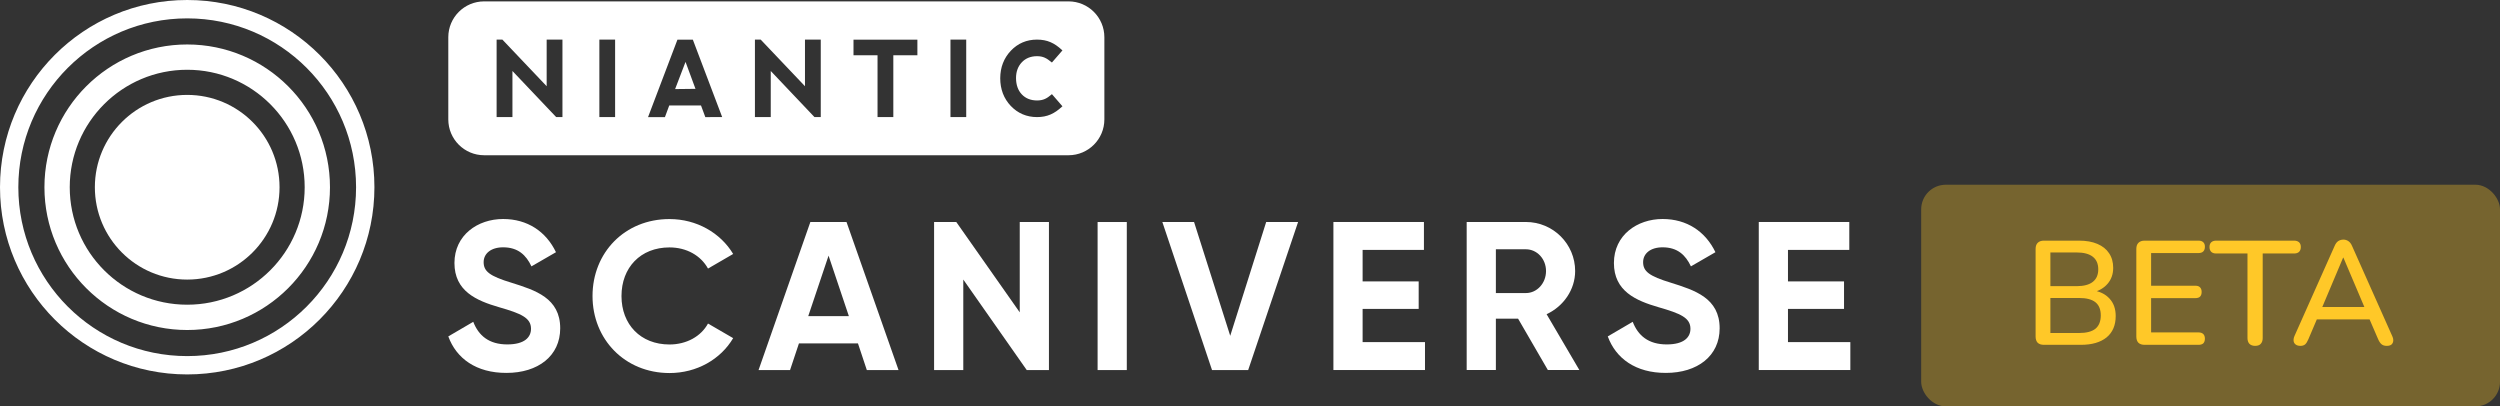
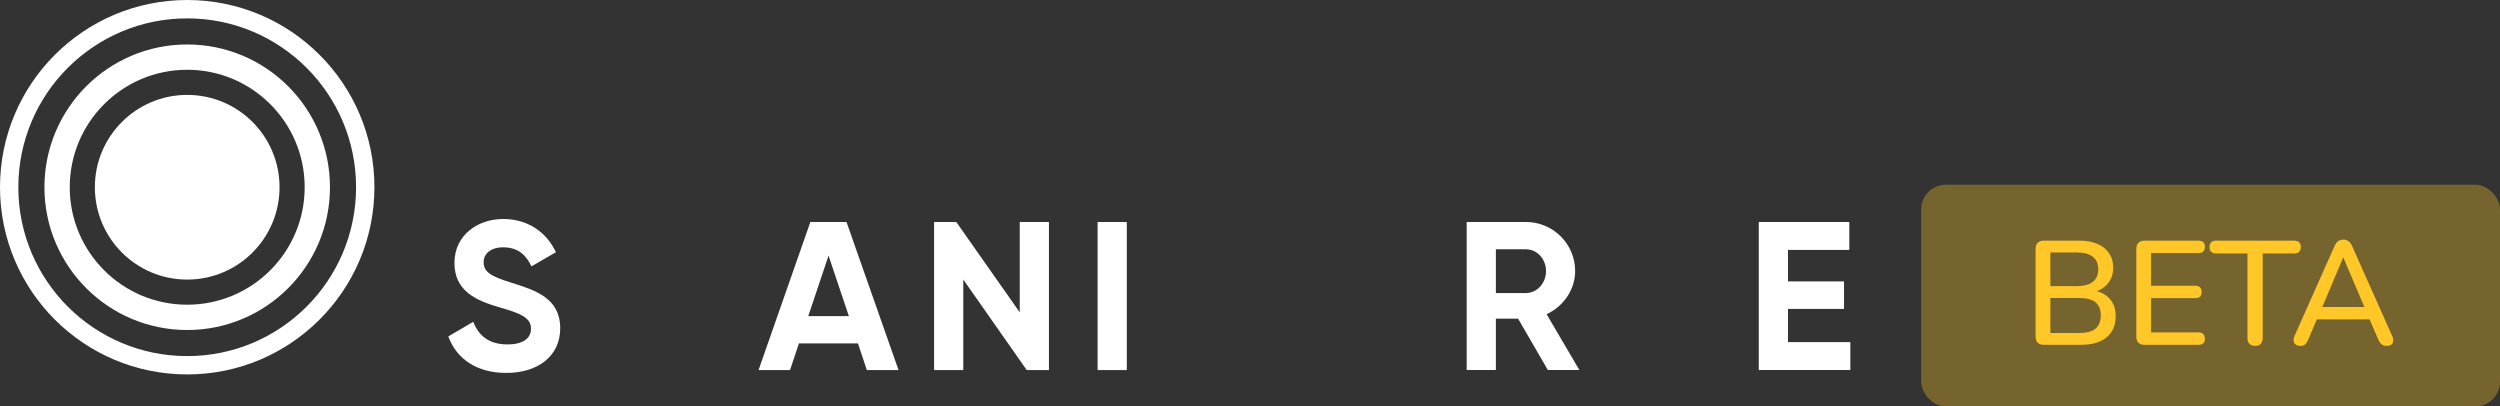
<svg xmlns="http://www.w3.org/2000/svg" width="203" height="33" viewBox="0 0 203 33" fill="none">
  <rect x="0" y="0" width="203" height="33" fill="#333333" stroke="none" />
  <path d="M15.201 22.702C19.342 22.702 22.699 19.345 22.699 15.204C22.699 11.063 19.342 7.706 15.201 7.706C11.06 7.706 7.703 11.063 7.703 15.204C7.703 19.345 11.06 22.702 15.201 22.702Z" fill="white" />
  <path d="M15.201 0C23.596 0 30.403 6.806 30.403 15.201C30.403 23.596 23.596 30.403 15.201 30.403C6.806 30.403 0 23.599 0 15.204C0 6.809 6.806 0 15.201 0ZM15.201 1.492C7.629 1.492 1.489 7.632 1.489 15.204C1.489 22.775 7.629 28.915 15.201 28.915C22.773 28.915 28.913 22.775 28.913 15.204C28.913 7.632 22.775 1.492 15.201 1.492ZM15.201 3.611C21.604 3.611 26.794 8.801 26.794 15.204C26.794 21.607 21.604 26.797 15.201 26.797C8.798 26.797 3.608 21.604 3.608 15.204C3.608 8.803 8.798 3.611 15.201 3.611ZM15.201 5.665C9.933 5.665 5.663 9.935 5.663 15.204C5.663 20.472 9.933 24.742 15.201 24.742C20.47 24.742 24.74 20.47 24.74 15.204C24.74 9.937 20.47 5.665 15.201 5.665Z" fill="white" />
-   <path fill-rule="evenodd" clip-rule="evenodd" d="M39.314 0.112H86.764C88.371 0.112 89.675 1.416 89.675 3.023V9.695C89.675 11.302 88.371 12.606 86.764 12.606H39.314C37.706 12.606 36.402 11.302 36.402 9.695V3.023C36.402 1.416 37.706 0.112 39.314 0.112ZM45.164 9.508H45.671V3.216H44.389V7.001L40.811 3.233L40.797 3.216H40.325V9.508H41.61V5.764L45.147 9.491L45.164 9.508ZM48.668 9.508H49.947V3.213H48.668V9.508ZM66.136 9.508H66.643H66.646V3.216H65.364V7.001L61.785 3.233L61.769 3.216H61.3V9.508H62.585V5.764L66.12 9.491L66.136 9.508ZM72.538 4.49H74.49H74.492V3.219H69.304V4.49H71.256V9.508H72.538V4.49ZM77.178 9.508H78.457V3.213H77.178V9.508ZM84.205 8.157C83.698 8.157 83.282 7.991 82.973 7.666C82.664 7.343 82.504 6.897 82.501 6.34C82.501 5.821 82.659 5.391 82.967 5.063C83.276 4.732 83.692 4.564 84.2 4.562C84.699 4.562 84.988 4.724 85.374 5.044L85.415 5.077L86.27 4.093L86.226 4.054C85.622 3.497 85.049 3.216 84.2 3.216C83.362 3.216 82.647 3.522 82.079 4.12C81.512 4.721 81.222 5.471 81.219 6.351C81.219 7.247 81.509 8.005 82.077 8.603C82.645 9.199 83.359 9.505 84.2 9.508C85.046 9.508 85.622 9.224 86.226 8.669L86.27 8.631L85.415 7.644L85.374 7.68C85.002 7.997 84.715 8.157 84.205 8.157ZM56.258 3.219L56.272 3.255L58.64 9.505L57.272 9.51L56.922 8.565H54.342L53.992 9.51H52.621L52.652 9.428L55.009 3.219H56.258ZM55.665 5.025L54.819 7.233L56.473 7.214L55.665 5.025Z" fill="white" />
  <path d="M36.402 27.316L38.429 26.131C38.859 27.247 39.7 27.967 41.194 27.967C42.619 27.967 43.118 27.366 43.118 26.696C43.118 25.803 42.31 25.458 40.524 24.945C38.688 24.413 36.901 23.641 36.901 21.356C36.901 19.09 38.79 17.783 40.852 17.783C42.826 17.783 44.337 18.797 45.145 20.479L43.154 21.629C42.724 20.719 42.071 20.082 40.852 20.082C39.857 20.082 39.272 20.598 39.272 21.284C39.272 22.023 39.736 22.417 41.558 22.966C43.463 23.567 45.489 24.201 45.489 26.657C45.489 28.907 43.686 30.28 41.128 30.28C38.669 30.288 37.053 29.103 36.402 27.316Z" fill="white" />
-   <path d="M48.113 24.038C48.113 20.517 50.724 17.788 54.363 17.788C56.561 17.788 58.502 18.905 59.533 20.622L57.49 21.808C56.905 20.744 55.739 20.09 54.363 20.09C52.012 20.09 50.465 21.722 50.465 24.041C50.465 26.343 52.012 27.972 54.363 27.972C55.736 27.972 56.922 27.319 57.49 26.271L59.533 27.457C58.518 29.174 56.58 30.291 54.363 30.291C50.724 30.288 48.113 27.539 48.113 24.038Z" fill="white" />
  <path d="M69.666 27.884H64.874L64.152 30.049H61.594L65.801 18.028H68.737L72.961 30.049H70.386L69.666 27.884ZM68.927 25.668L67.279 20.758L65.63 25.668H68.927Z" fill="white" />
  <path d="M85.174 18.028V30.049H83.371L78.219 22.699V30.049H75.848V18.028H77.651L82.803 25.362V18.028H85.174Z" fill="white" />
  <path d="M91.496 18.028V30.049H89.125V18.028H91.496Z" fill="white" />
-   <path d="M94.383 18.028H96.958L99.894 27.267L102.814 18.028H105.405L101.352 30.049H98.416L94.383 18.028Z" fill="white" />
-   <path d="M115.709 27.779V30.046H108.273V18.025H115.623V20.292H110.644V22.85H115.196V25.083H110.644V27.779H115.709Z" fill="white" />
  <path d="M123.268 25.875H121.465V30.046H119.094V18.025H123.902C126.116 18.025 127.902 19.812 127.902 22.009C127.902 23.52 126.957 24.876 125.584 25.513L128.244 30.046H125.686L123.268 25.875ZM121.465 23.796H123.905C124.798 23.796 125.537 23.005 125.537 22.009C125.537 21.014 124.798 20.242 123.905 20.242H121.465V23.796Z" fill="white" />
-   <path d="M130.551 27.316L132.577 26.131C133.007 27.247 133.848 27.967 135.342 27.967C136.768 27.967 137.264 27.366 137.264 26.696C137.264 25.803 136.456 25.458 134.672 24.945C132.836 24.413 131.05 23.641 131.05 21.356C131.05 19.09 132.938 17.783 135.001 17.783C136.974 17.783 138.485 18.797 139.293 20.479L137.303 21.629C136.872 20.719 136.222 20.082 135.001 20.082C134.005 20.082 133.421 20.598 133.421 21.284C133.421 22.023 133.884 22.417 135.704 22.966C137.609 23.567 139.635 24.201 139.635 26.657C139.635 28.907 137.832 30.28 135.273 30.28C132.817 30.288 131.204 29.103 130.551 27.316Z" fill="white" />
  <path d="M150.248 27.779V30.046H142.812V18.025H150.163V20.292H145.183V22.85H149.735V25.083H145.183V27.779H150.248Z" fill="white" />
  <rect x="156" y="15" width="47" height="18" rx="2" fill="#FFC828" fill-opacity="0.33" />
  <path d="M165.963 28C165.747 28 165.579 27.944 165.459 27.832C165.347 27.712 165.291 27.544 165.291 27.328V20.212C165.291 19.996 165.347 19.832 165.459 19.72C165.579 19.6 165.747 19.54 165.963 19.54H168.819C169.403 19.54 169.899 19.628 170.307 19.804C170.723 19.98 171.039 20.232 171.255 20.56C171.479 20.888 171.591 21.284 171.591 21.748C171.591 22.26 171.439 22.692 171.135 23.044C170.831 23.396 170.419 23.632 169.899 23.752V23.572C170.491 23.652 170.955 23.876 171.291 24.244C171.627 24.604 171.795 25.076 171.795 25.66C171.795 26.412 171.547 26.992 171.051 27.4C170.555 27.8 169.859 28 168.963 28H165.963ZM166.491 27.04H168.819C169.419 27.04 169.863 26.924 170.151 26.692C170.439 26.452 170.583 26.092 170.583 25.612C170.583 25.132 170.439 24.776 170.151 24.544C169.863 24.312 169.419 24.196 168.819 24.196H166.491V27.04ZM166.491 23.236H168.627C169.203 23.236 169.639 23.12 169.935 22.888C170.231 22.656 170.379 22.316 170.379 21.868C170.379 21.42 170.231 21.08 169.935 20.848C169.639 20.616 169.203 20.5 168.627 20.5H166.491V23.236ZM174.142 28C173.926 28 173.758 27.944 173.638 27.832C173.526 27.712 173.47 27.544 173.47 27.328V20.212C173.47 19.996 173.526 19.832 173.638 19.72C173.758 19.6 173.926 19.54 174.142 19.54H178.522C178.69 19.54 178.818 19.584 178.906 19.672C178.994 19.752 179.038 19.872 179.038 20.032C179.038 20.2 178.994 20.328 178.906 20.416C178.818 20.504 178.69 20.548 178.522 20.548H174.67V23.2H178.258C178.434 23.2 178.562 23.244 178.642 23.332C178.73 23.42 178.774 23.544 178.774 23.704C178.774 23.872 178.73 24 178.642 24.088C178.562 24.168 178.434 24.208 178.258 24.208H174.67V26.992H178.522C178.69 26.992 178.818 27.036 178.906 27.124C178.994 27.212 179.038 27.336 179.038 27.496C179.038 27.664 178.994 27.792 178.906 27.88C178.818 27.96 178.69 28 178.522 28H174.142ZM183.119 28.084C182.919 28.084 182.763 28.028 182.651 27.916C182.547 27.804 182.495 27.648 182.495 27.448V20.584H179.951C179.783 20.584 179.651 20.54 179.555 20.452C179.459 20.356 179.411 20.224 179.411 20.056C179.411 19.888 179.459 19.76 179.555 19.672C179.651 19.584 179.783 19.54 179.951 19.54H186.275C186.451 19.54 186.587 19.584 186.683 19.672C186.779 19.76 186.827 19.888 186.827 20.056C186.827 20.224 186.779 20.356 186.683 20.452C186.587 20.54 186.451 20.584 186.275 20.584H183.731V27.448C183.731 27.648 183.679 27.804 183.575 27.916C183.479 28.028 183.327 28.084 183.119 28.084ZM186.793 28.084C186.633 28.084 186.505 28.048 186.409 27.976C186.313 27.904 186.257 27.808 186.241 27.688C186.225 27.568 186.249 27.432 186.313 27.28L189.565 19.984C189.645 19.792 189.745 19.656 189.865 19.576C189.993 19.496 190.133 19.456 190.285 19.456C190.429 19.456 190.561 19.496 190.681 19.576C190.809 19.656 190.913 19.792 190.993 19.984L194.245 27.28C194.317 27.432 194.345 27.572 194.329 27.7C194.313 27.82 194.261 27.916 194.173 27.988C194.085 28.052 193.961 28.084 193.801 28.084C193.625 28.084 193.485 28.04 193.381 27.952C193.277 27.864 193.185 27.728 193.105 27.544L192.265 25.6L192.829 25.936H187.717L188.269 25.6L187.441 27.544C187.361 27.736 187.273 27.876 187.177 27.964C187.081 28.044 186.953 28.084 186.793 28.084ZM190.261 20.92L188.449 25.216L188.149 24.928H192.385L192.109 25.216L190.285 20.92H190.261Z" fill="#FFC828" />
</svg>